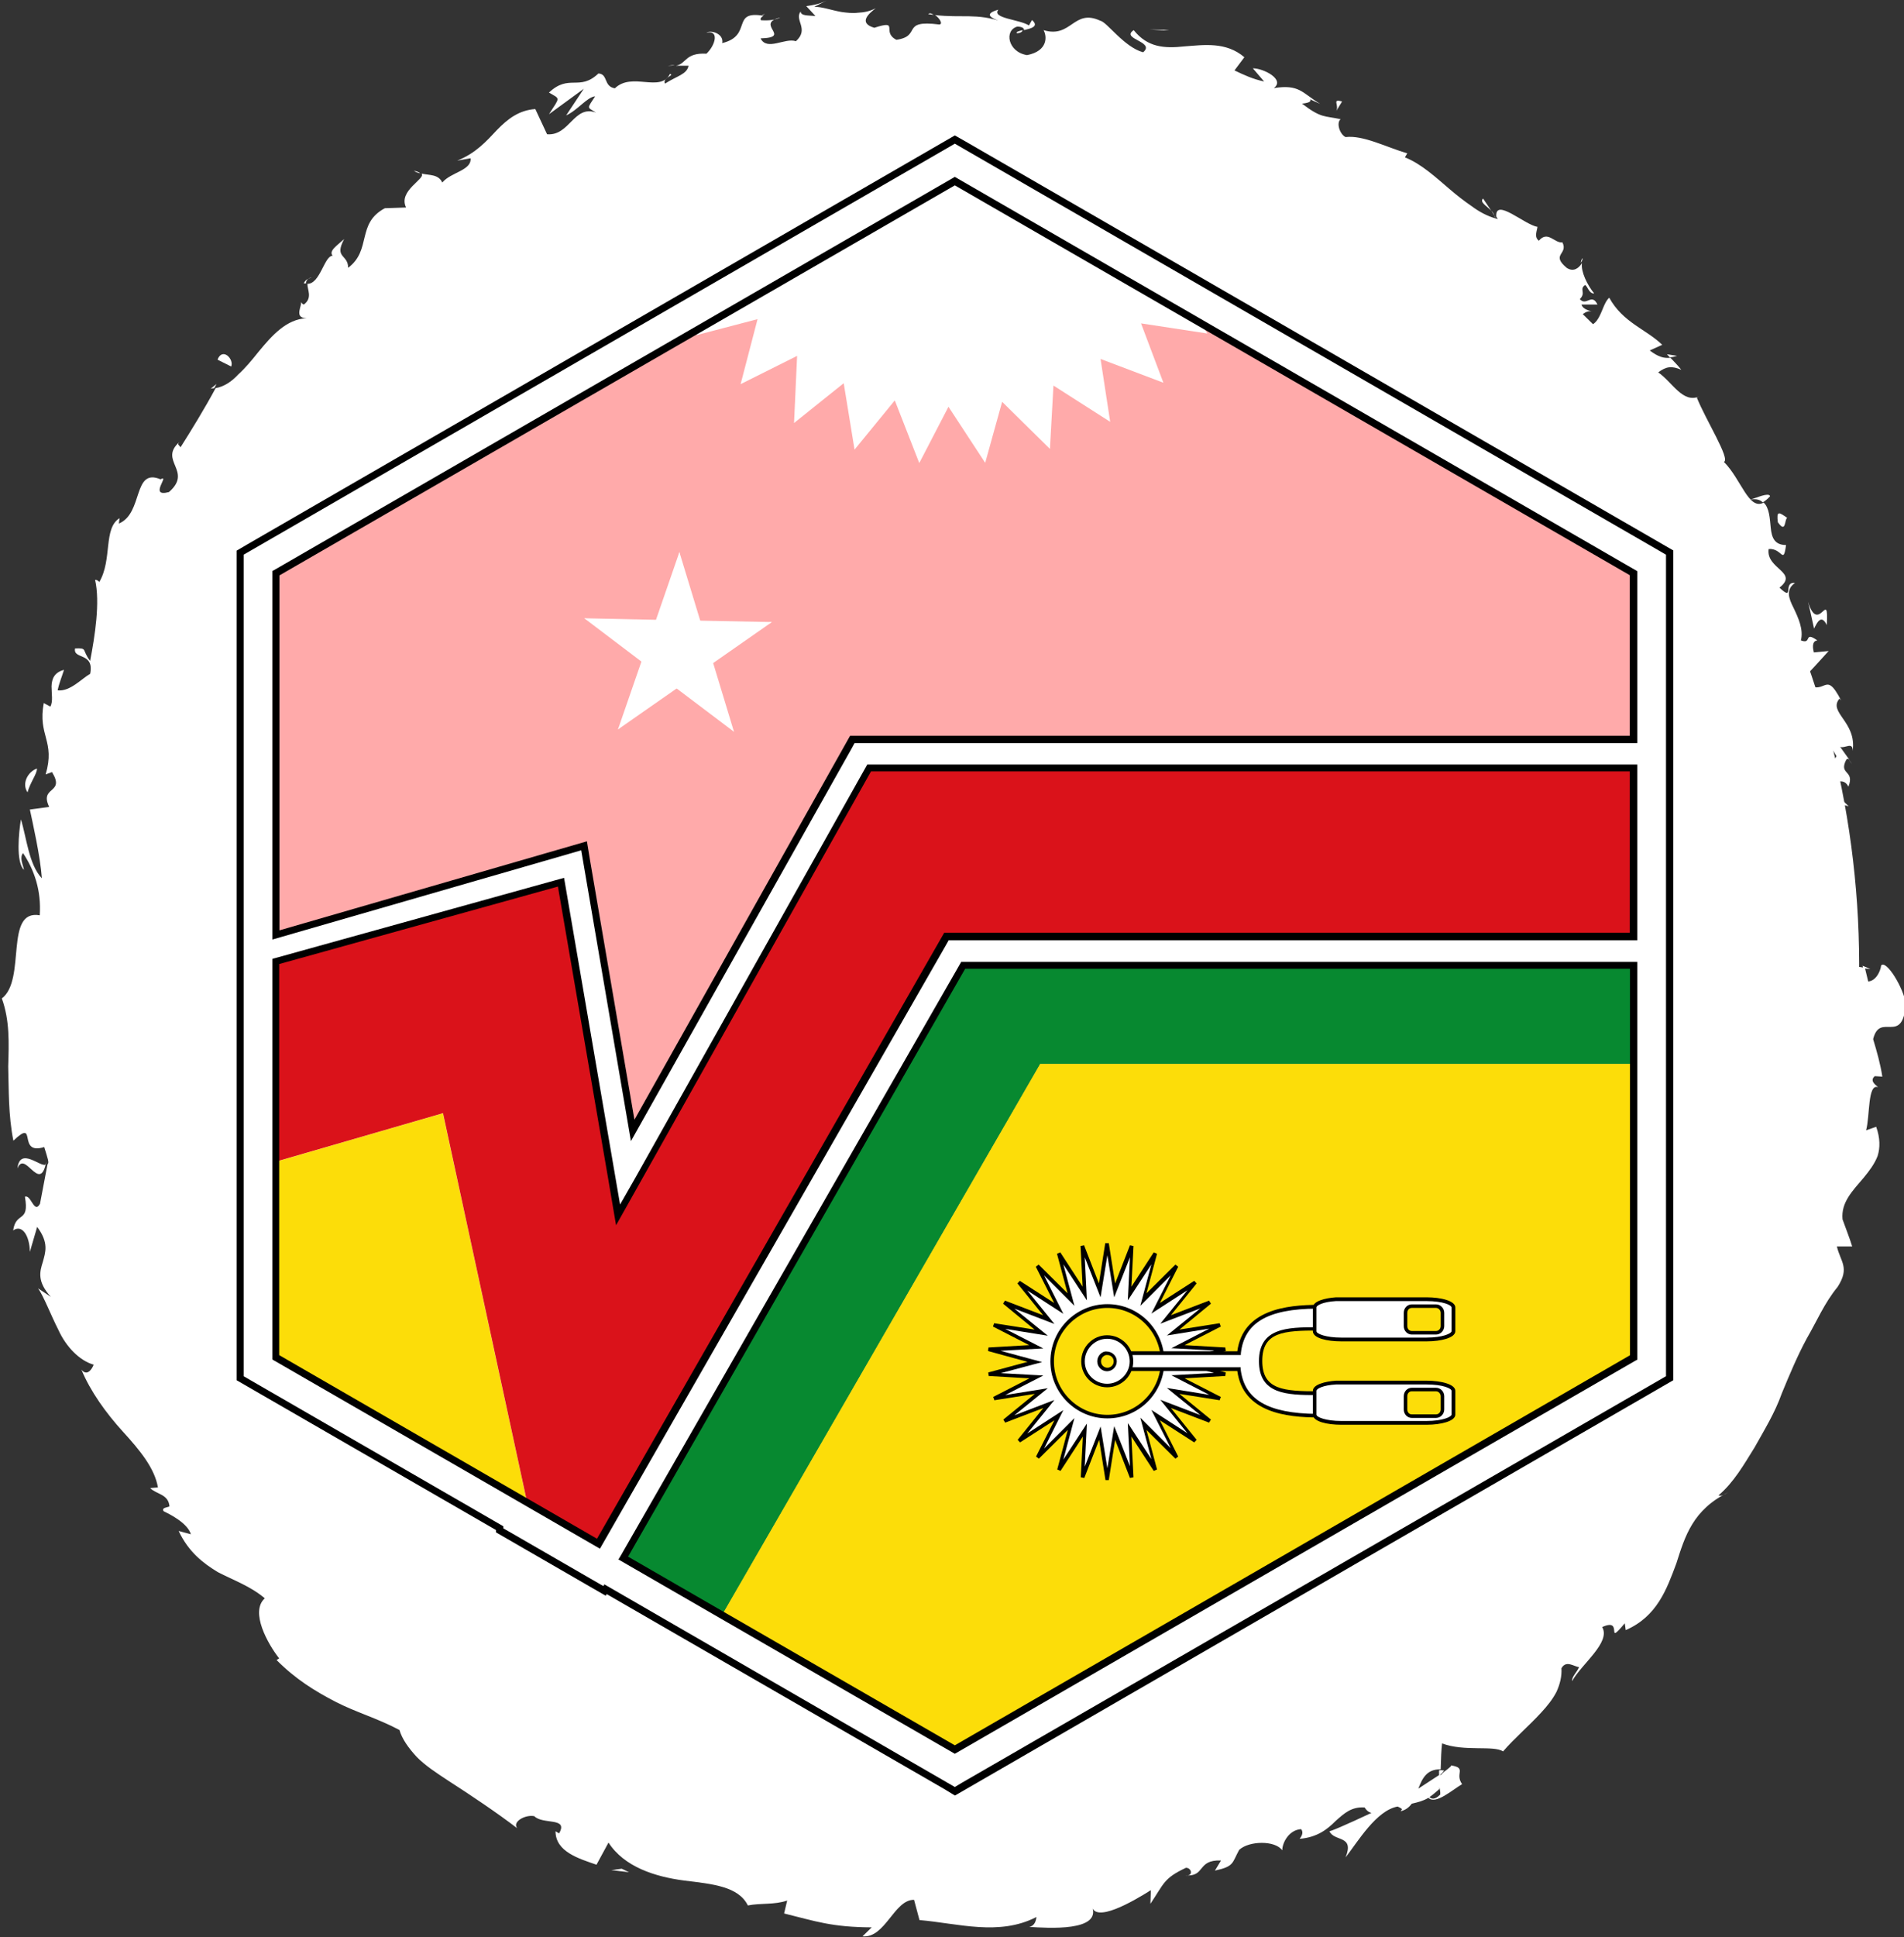
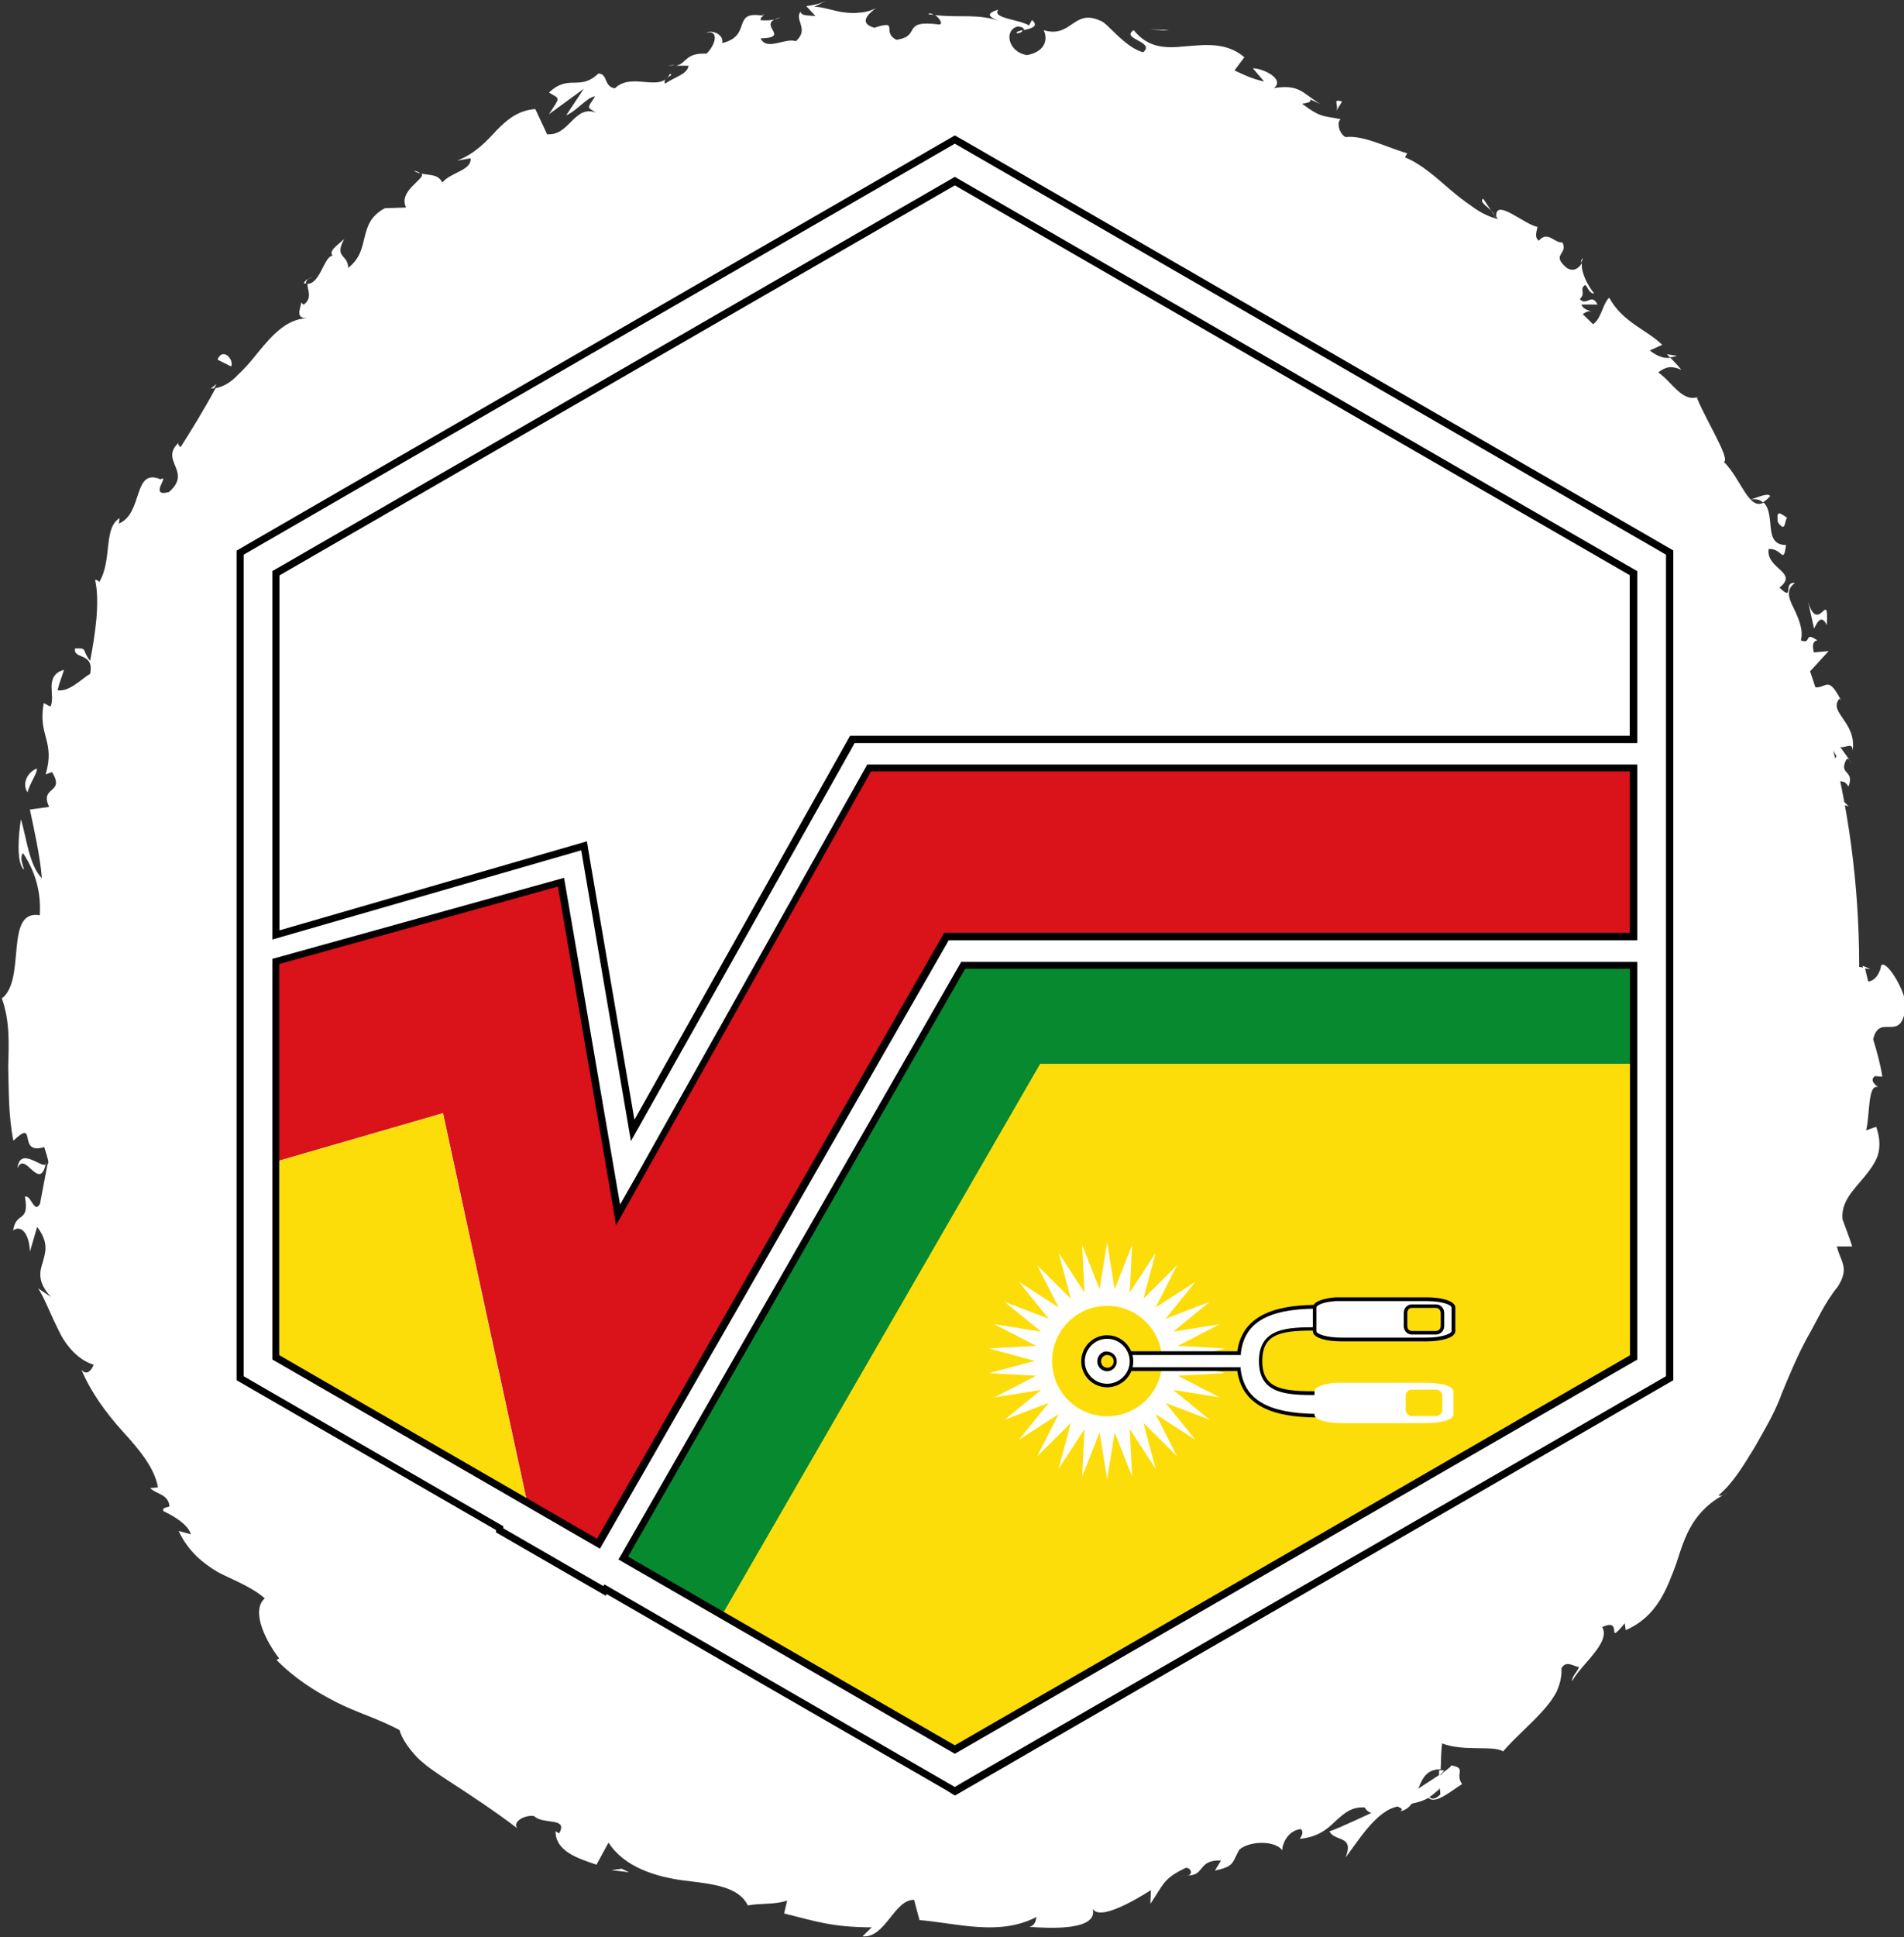
<svg xmlns="http://www.w3.org/2000/svg" id="uuid-94ab693f-fcd4-46f0-ab1d-34ff44ff53f2" data-name="Capa 1" width="80.88" height="82.25" viewBox="0 0 80.88 82.25">
  <rect x="0" y="0" width="80.88" height="82.25" fill="#333333" stroke="none" />
  <defs>
    <style>
      .uuid-c9fe75ac-f414-4fab-bfe7-9dd8b26538b3 {
        fill: #fff;
      }

      .uuid-9f9080bc-dff5-4dcf-a98e-48c32c7e1fb7 {
        fill: #faa;
      }

      .uuid-a864f1e7-83ed-422f-945b-c5ba8320d5d7 {
        fill: #fcdd09;
      }

      .uuid-25a96e7b-7d4a-4728-9ac7-5a08aa7c771b {
        clip-path: url(#uuid-4dd7a49e-e005-40ba-9d33-d97c16389cf2);
      }

      .uuid-cafa1d65-6cde-4901-8375-8de5a41a4ca4 {
        fill: #078930;
      }

      .uuid-c1b738ed-7d0b-4348-bcee-23e0254d03b8 {
        fill: #da121a;
      }
    </style>
    <clipPath id="uuid-4dd7a49e-e005-40ba-9d33-d97c16389cf2">
      <circle class="uuid-c9fe75ac-f414-4fab-bfe7-9dd8b26538b3" cx="40.56" cy="40.99" r="36.07" />
    </clipPath>
  </defs>
  <g>
    <circle class="uuid-c9fe75ac-f414-4fab-bfe7-9dd8b26538b3" cx="40.56" cy="40.99" r="38.42" transform="translate(-17.11 40.68) rotate(-45)" />
    <g>
      <path class="uuid-c9fe75ac-f414-4fab-bfe7-9dd8b26538b3" d="m77.65,40.99c.17.13.57.05.47-.29l-.67-.23.2.52Z" />
      <path class="uuid-c9fe75ac-f414-4fab-bfe7-9dd8b26538b3" d="m78.75,38.64c-.34-.39-.93-.81-1.52-.5.65.35.39.46,1.17.85.09.34-.18.61-.43.56.18.12-.12.53.31.71.49-.46.48-1.05.03-1.61.14-.14.32-.02.44,0Z" />
      <path class="uuid-c9fe75ac-f414-4fab-bfe7-9dd8b26538b3" d="m63.35,8.95l.13.2c-.02-.07-.07-.14-.13-.2Z" />
      <path class="uuid-c9fe75ac-f414-4fab-bfe7-9dd8b26538b3" d="m43.19,1.41c.17,0,.24-.07.25-.13-.16.04-.29.07-.25.13Z" />
      <path class="uuid-c9fe75ac-f414-4fab-bfe7-9dd8b26538b3" d="m39.43.6c.08.01.15.02.23.03-.09-.06-.17-.09-.23-.03Z" />
      <path class="uuid-c9fe75ac-f414-4fab-bfe7-9dd8b26538b3" d="m63.35,8.95l-.35-.52c-.16.15.15.31.35.52Z" />
      <path class="uuid-c9fe75ac-f414-4fab-bfe7-9dd8b26538b3" d="m76.63,34.27c.05.11.12.19.22.26-.04-.09-.08-.17-.11-.26-.04,0-.07,0-.1,0Z" />
      <path class="uuid-c9fe75ac-f414-4fab-bfe7-9dd8b26538b3" d="m70.81,15.04l.12.13c.09,0,.2-.03.31-.06l-.43-.07Z" />
      <path class="uuid-c9fe75ac-f414-4fab-bfe7-9dd8b26538b3" d="m75.19,21.06c-.07-.16-.58.08-.83.15.25-.04.41.01.52.12.09-.05.19-.13.31-.26Z" />
      <path class="uuid-c9fe75ac-f414-4fab-bfe7-9dd8b26538b3" d="m78.54,32.26l.13.18s-.08-.13-.13-.18Z" />
      <path class="uuid-c9fe75ac-f414-4fab-bfe7-9dd8b26538b3" d="m67.15,11.16c.05-.07.08-.14.08-.2-.05.05-.07.12-.08.2Z" />
      <path class="uuid-c9fe75ac-f414-4fab-bfe7-9dd8b26538b3" d="m75.49,48.68s.06.01.1.02c-.05-.05-.08-.07-.1-.02Z" />
      <path class="uuid-c9fe75ac-f414-4fab-bfe7-9dd8b26538b3" d="m79.12,40.99l.02.12c.11.01.21.03.31.03l-.34-.14Z" />
      <path class="uuid-c9fe75ac-f414-4fab-bfe7-9dd8b26538b3" d="m32.36.65s.02,0,.03,0c.17-.09.07-.06-.03,0Z" />
      <path class="uuid-c9fe75ac-f414-4fab-bfe7-9dd8b26538b3" d="m.74,49.61c.31-.8.92,1,1.2-.17-.19.15-1.1-.78-1.2.17Z" />
      <path class="uuid-c9fe75ac-f414-4fab-bfe7-9dd8b26538b3" d="m76.68,34.08c-.02-.09-.04-.18-.05-.28,0,.13.02.22.05.28Z" />
      <path class="uuid-c9fe75ac-f414-4fab-bfe7-9dd8b26538b3" d="m1.94,49.44h0s.02-.12.02-.12c-.01.05-.02.08-.03.12Z" />
      <path class="uuid-c9fe75ac-f414-4fab-bfe7-9dd8b26538b3" d="m17.58,7.25c.08.06.18.09.27.11-.04-.04-.11-.08-.27-.11Z" />
      <path class="uuid-c9fe75ac-f414-4fab-bfe7-9dd8b26538b3" d="m28.66,2.76l-.3.03c.13,0,.22,0,.3-.03Z" />
      <path class="uuid-c9fe75ac-f414-4fab-bfe7-9dd8b26538b3" d="m13.25,11.77c-.15.08-.24.06-.35.26.03,0,.06,0,.1,0,0-.11.06-.21.25-.26Z" />
      <path class="uuid-c9fe75ac-f414-4fab-bfe7-9dd8b26538b3" d="m8.94,16.5c.05,0,.11-.02.16-.02.03-.06.07-.12.1-.18l-.26.21Z" />
      <path class="uuid-c9fe75ac-f414-4fab-bfe7-9dd8b26538b3" d="m68.05,64.28c.21,0,.39.06.57.13-.37-.19.1-.91-.57-.13Z" />
      <path class="uuid-c9fe75ac-f414-4fab-bfe7-9dd8b26538b3" d="m76.94,34.21c-.14,0-.22-.05-.26-.13.02.07.04.13.06.19.08,0,.16,0,.21-.06Z" />
      <path class="uuid-c9fe75ac-f414-4fab-bfe7-9dd8b26538b3" d="m16.11,15.17l-.73.55c.23-.13.49-.33.73-.55Z" />
      <path class="uuid-c9fe75ac-f414-4fab-bfe7-9dd8b26538b3" d="m30.57,75.69h.22c-.08-.05-.15-.05-.22,0Z" />
      <path class="uuid-c9fe75ac-f414-4fab-bfe7-9dd8b26538b3" d="m13.63,17.76c-.26-.01-.46.04-.64.13,0,.06,0,.11.04.17l.6-.3Z" />
      <path class="uuid-c9fe75ac-f414-4fab-bfe7-9dd8b26538b3" d="m68.62,64.41h0s0,0,0,0Z" />
      <path class="uuid-c9fe75ac-f414-4fab-bfe7-9dd8b26538b3" d="m70.96,58.72c-.46.72.41.72.68,1.09-.37,1.01-.71.13-1.21.23-.08.33-.05.69-.03,1.02,0,.32-.02.61-.17.8-.12-.04-.21,0-.27-.17.06.89-1.19,1.65-1.12,2.76-.09,0-.16-.01-.21-.04.37.14.68.36.86.55-.26.31-.16.87-.63.66.18-.18.05-.32,0-.5l-.13.45c-.78-.18.21-.59-.18-.92-.37.74-.6,1.85-1.17,2.18-.58-.38.82-1.24-.18-1.04l.84-.54c-1.29-.17.44-.38-.86-.64-.99.76-.64,1.3-1.69,2.01.05.46.46.34.51.8-.89,1.72-2.18-.33-2.54,1.23.03.56.45,1.3-.59,1.52l-.21-.8c-1.01.66.1,1.3-1.23,1.65.01-.38.62-.78.42-.75-1.01,0-.21.7-.73,1.09l-.49-.49c-.52.38-1.02.85-1.54,1.35-.52.49-1.05,1.03-1.69,1.37-.02-.21.1-.51-.3-.55-.73.54-1.62.95-2.52,1.25-.94.22-1.9.35-2.76.45l-.44.79c-.15.05-.35-.18-.23-.32-.72-.05.08.36-.17.67-.37.14-.59-.2-.4-.43-.5.39-1.27.86-2.08,1.2-.4.19-.83.29-1.24.32-.41.03-.8.01-1.13-.1l.22-.21c-1-.09-.94,1.36-1.93.96l.16-.13c-1.09-.02-2.22.07-3.29.13-.27.01-.53.02-.79.01-.26-.03-.51-.07-.75-.12-.49-.1-.94-.26-1.33-.5-.18.41-.71.29-1.21.22-.51-.05-.98-.19-1.12.4-1.15-.77-.77-.92-2.38-1.56-.44-.1-.81.58-1.39.57l.12-.6-.9.44-.21-.82-.55.02c.19.09.36.38.28.54-.44.03-.91-.2-1.25-.47-.33-.3-.53-.66-.49-.81l-2.01-.18c.13-.22.47-.18.77-.24-1.2.23.06-.67-1.04-.46.07.17-.2.32-.27.42-.32-.49-1.26-1.01-2.05-1.2l.32-.32c-1.27-.65-2.75-1.25-4.13-2.1.39.46-.12,1.02-.58.83l.19-.64c-.49.17.3.47-.53.54-.46-.42.09-.85.48-.82l-.72-.26c.08-.19.28-.17.45-.34-.48.15-.62-1.28-1.38-.97l.09-.18c-.32-.24-.6-.44-.87-.61-.25-.19-.48-.36-.7-.52-.44-.32-.86-.62-1.36-1.05-.41.39-.7-.05-1.32,0-.54-.86-.94-1.96-1.76-2.79-.75-.45-.52.12-1.01.03.36-.37-.38-1.29.27-1.02-.45-.54-.74-.88-1.1-1.24-.18-.18-.37-.36-.61-.58-.22-.23-.47-.5-.79-.83-.08.28-.04.52-.24.52-.24-.24-.21-.76.03-.85l.09.05c-.85-.67-1.18-1.85-1.32-3.01-.09-.57-.18-1.12-.35-1.59-.09-.23-.19-.45-.33-.63-.12-.2-.26-.37-.46-.5l.08.06-1.09-1.36c-.18-.75.52.3.63-.33-.35-.34-.59-.69-.75-1.03-.13-.35-.19-.69-.24-1.02-.1-.66-.16-1.29-.62-1.94.55-.7.45-1.68.18-2.7-.12-.51-.28-1.03-.33-1.53-.02-.5.04-.97.26-1.36l-.35.11c-.37-.37.18-.49.25-.78-.27.05-.3.44-.5.21-.38-1.67-.08-3.42.22-5.13.18-.85.49-1.68.73-2.51l.37-1.23c.15-.4.31-.8.46-1.19.4-1.15-1.6-1.16-.39-2.47l.52.63c-.03-1.31.49-2.52.92-3.72.57-1.15,1.14-2.28,1.41-3.55.06.2.22.29.12.51.66-.23,1.01-1.63.68-1.85.24-.31.35.11.64.01.51-.28.15-1.47.72-1.42.09,0,.04.2.02.3,0-.41.99-1.23.35-1.29.78-.58.85-1.6,1.6-1.96-.14-.76,1.29-.98.75-1.68.63.67,1.59-.73,1.78-1.39.04.33.57-.14.66.29.48-.45.82-.99.43-1.26,1.57-.04,1.41-2.26,2.8-1.59.33-.39.66-.78.98-1.15.36-.33.72-.66,1.07-.98.37-.31.73-.62,1.08-.93l.55-.44.58-.37c.18.43-.28.62-.67.91-.4.28-.78.55-.5.93.31-.3.58-.6.83-.89.26-.27.51-.52.77-.76.51-.48,1.07-.91,1.89-1.18.45-.08-.07.47-.14.67.68-.58,1.49-.78,2.24-1.07.77-.25,1.47-.6,2.15-1,.02.08-.11.21-.24.31.28-.1.71-.05.57-.43l-.25.18c-.65-.45.84-1.5.83-1.82-.22,1.27,1.57-.1,1.11,1.55.17-.12.37-.38.27-.63.31,0,.43.14.21.52.99-.49.55-.78,1.52-.95.03.2-.15.3-.21.55.42-.45.86-.91,1.72-.88-.03.13.08.27-.16.3,1.38-.33,2.35-1.25,3.98-.98-.44.89.55.26.64,1,.28-.1.56-.16.84-.22l-.34-.38c.74.05,1.42-.46,2.06-.18l-.57.28,1.4-.07-.77-.32c.79-.35-.02-.95.98-.69-.22.07.77.03,1.11.56h0c.4-.18.82-.37,1.35-.1.11.26-.24.8-.17.97.45-.55,1.76.06,2.35-.46-.18.11-.27.5-.24.59l.4-.42c.31.25.34.34.21.63.99.35-.11-1.01,1.01-.3-.11.02-.08.1-.29.12,1.15.51,2.45.27,3.44.95.07.83-1-.17-.84.56.78.22,1.65.29,2.52.41.86.12,1.67.41,2.36.82l-.23-.2c.67-.85.85.97,1.79.91-.21-.04-.51.39-.4.31.84.72,2.04.9,3.63,1.54l-.32.1c.38.59,1.28,1.13,1.76,1.65.33-.09.63.18.68-.27.1.32.23.57.38.8.14.24.31.45.49.63.37.36.82.61,1.27.86.44.25.92.47,1.26.82.34.35.6.78.68,1.35-.16-.17-.54-.24-.42-.1l1.28,1.03c.26-.4.07-.34.11-.83.35-.03.82.18,1.1.49-.75-.35-.55.47-.57.89.08-.13.26-.14.36-.26-.13,1.2.81-.46,1.09.83l-.23.1c.36.28.87.42,1.1.84-.32.47-.49-.23-.86,0,.41.51,1.65.46,1.5,1.3-.27-.16-.48-.51-.78-.65-.12.87,0,.87.18,1.33v-.05s.32,1.1.32,1.1v-.33c.81-.01,1.09.32,1.33.72.12.2.24.41.4.6.15.21.35.4.68.55-1.24-.59-.52.07-1.1.27-.03.33-.01.8-.22.77.66.25.02.94.99,1.29-.16.11.22.51-.28.6.43.54.24-.28.49-.33.56.33.55,1,.63,1.69.07.69.18,1.4.88,1.97.72,1.13,1.39,1.21,2.02,2.34-.2.48-.78-.16-.78-.16-.13.72.09,1.17.41,1.75-.19-.09-.31.07-.49.29.12.48.75.2.57.91-.23-.08-.6-.16-.85-.36.26.54.71,1.06.98,1.64-.31.2-.57-.3-.82-.47.25.64.59,1.69,1.1,1.86l.17-.46c.04.25-.44.17-.57,0-.51-.53.06-.86.25-.92l.19.42c1.07-.59-.45-1.73-.51-2.59l.87.22-.82-.78c.17-.23.61-.46.81-.05.28-.72-.42-.49-.1-1.13.05-.08.1-.06.15,0l-.4-.56c.2.08.54-.24.53.17.18-1.24-1.06-1.63-.56-2.22l.07.08c-.74-1.44-.62.02-1.68-.86.39-.4.77-.82,1.15-1.24l-.63.06c-.04-.16-.1-.48.15-.51-.6-.42-.21.19-.7,0,.12-.46-.11-.96-.31-1.38-.21-.41-.34-.78.06-1.06-.54-.06,0,.82-.66.2.84-.66-.58-.79-.46-1.64.58-.05.62.7.74-.17-.5,0-.61-.33-.65-.73-.04-.4-.06-.85-.3-1.07-.64.34-.95-.99-1.69-1.73.29-.11-.78-1.8-1.15-2.73l.11-.05c-.71.31-1.14-.6-1.75-1.02.35-.26.58-.28.98-.11-.14-.18-.3-.34-.46-.51-.29.03-.52-.04-.88-.31l.53-.24c-.66-.65-1.67-.94-2.25-2-.4.33-.34,1.62-1.45,1.07.16-.23.45-.6.77-.47-.1-.04-.43-.08-.5-.31h.68c-.25-.51-.47.09-.75-.23.28-.28-.04-.41.22-.6.11.04.16.37.39.36-.3-.37-.57-.93-.52-1.29-.12.2-.35.4-.65.2-.69-.58.08-.57-.18-1.08-.33.05-.62-.52-1-.07-.21-.16-.08-.41-.06-.59-.54-.08-1.81-1.26-1.75-.43l.07.1s-.05-.02-.08-.02h0s0,0,0,0c-.39-.11-.73-.3-1.04-.53-.32-.22-.63-.46-.93-.72-.6-.51-1.2-1.07-1.9-1.35l.1-.17c-.89-.26-1.87-.78-2.62-.69-.24-.11-.41-.6-.21-.76-.69-.15-.82-.03-1.64-.66.79-.08-.11-.37.77.01-.78-.47-.87-.84-1.97-.67.49-.36-.43-.84-.89-.84l.48.56c-.48-.1-.86-.28-1.26-.47l.42-.56c-.78-.67-1.73-.52-2.55-.46-.84.09-1.56.05-2.15-.69-.58.38.94.48.4.94-.81-.22-1.54-1.29-1.82-1.34-1.14-.53-1.22.76-2.41.4.14.24.21.88-.7,1.06-.82-.13-.98-1.05-.42-1.21.21,0,.3.07.29.15.28-.07.66-.15.34-.43l-.13.23c-.41-.26-1.6-.3-1.3-.67-.67.19-.29.38.18.52-1.09-.38-1.73-.16-2.87-.29.19.12.35.39.18.4-1.67-.21-.72.49-1.82.65-.66-.33.17-.87-.94-.51-.71-.21-.21-.62.06-.83-.25.13-.5.18-.75.19-.24.03-.48,0-.7-.03-.45-.08-.85-.23-1.16-.22l.53-.27c-.32.16-.59.2-.87.24l.39.42c-.33-.03-.61,0-.63-.19-.28.36.38.74-.2,1.26-.46-.16-1.23.43-1.5-.12,1.37-.04-.28-.61.84-.89-.21.11-.48.14-.82.12-.06-.06.02-.14.1-.19-1.4-.24-.44.84-1.75,1.16.08-.39-.47-.57-.67-.44.54-.13.4.51,0,.89-.91-.05-.85.43-1.29.51h.53c-.07.37-.49.43-1,.76-.13-.25.44-.36.21-.41-.41.81-1.61-.1-2.34.61-.49-.08-.28-.61-.7-.63-.81.77-1.24,0-2.1.81.49.29.48.17,0,.92l1.48-1.08-.75,1.13c.49-.22.89-.78,1.23-.81-.36.55-.34.45.04.69-.94-.34-1.12,1-2.08.92l-.5-1.07c-.7.05-1.17.42-1.62.88-.45.48-.91,1-1.7,1.31l.57-.1c.05.52-.84.59-1.2,1.03-.17-.36-.54-.3-.88-.38.19.22-1.01.72-.66,1.44l-.9.03c-1.22.65-.55,1.77-1.56,2.53,0-.58-.61-.4-.17-1.22-.32.29-.66.5-.49.71-.35-.01-.53,1.2-1.07,1.19-.01.25.23.59-.15.88-.09-.02-.14-.14-.14-.14.12.13-.34.72.26.72-.87.04-1.48.74-2.05,1.43-.28.35-.56.69-.86.96-.27.29-.58.51-.96.58-.45.84-1.04,1.8-1.49,2.51-.07-.11-.16-.11-.04-.23-.92.8.58,1.23-.45,2.13-.9.25.07-.78-.36-.54-1.19-.5-.72,1.44-1.77,1.88l.03-.23c-.7.43-.3,1.75-.86,2.71,0,0-.08-.1-.18-.09.22.95-.01,2.39-.21,3.44-.37-.48-.09-.55-.64-.53-.1.48.83.15.64,1.08-.36.2-.85.76-1.38.7.06-.3.18-.58.27-.87-.42.11-.52.39-.53.7,0,.31.07.65-.05.86l-.28-.15c-.26,1.4.5,1.6.08,3.03l.27-.1c.58.94-.55.58-.12,1.48l-.82.11c.12.57.44,1.97.51,2.92-.56-.59-.65-1.74-.89-2.5-.09.53-.22,1.83.13,2.14-.04-.22-.2-.51-.04-.71.48.72.78,1.59.71,2.64-1.52-.26-.56,2.73-1.61,3.53.34.95.3,1.89.27,2.89.03.99,0,2.05.22,3.15,1.05-1,.13.64,1.31.27.15.49.22.67.14.73l-.32,1.68c-.25.45-.38-.41-.64-.3.2,1.14-.38.6-.5,1.43.38-.27.7.22.71.91l.31-1.06c.51.68.35,1.08.24,1.49-.13.41-.25.83.34,1.48l-.54-.36c.25.36.52,1.09.87,1.78.32.7.89,1.29,1.49,1.46-.07.19-.28.51-.52.21.38.92,1.04,1.84,1.76,2.63.72.79,1.35,1.55,1.49,2.37l-.33.03c.27.27.78.25.82.78-.12.05-.34.05-.25.2.2.1,1.01.48,1.16.98l-.52-.14c.42.89,1.04,1.37,1.67,1.75.68.35,1.39.6,1.99,1.11-.64.57.13,1.94.61,2.55l-.11.07c.8.81,1.65,1.33,2.5,1.77.85.44,1.8.71,2.72,1.2.11.38.38.76.73,1.14.36.37.84.68,1.34,1.01,1.01.65,2.08,1.37,2.93,2.02-.22-.28.36-.59.73-.51.36.37,1.46.03,1.05.73l-.15-.09c0,.87.99,1.16,1.74,1.42l.51-.94c.67,1.04,1.99,1.45,3.2,1.61,1.23.15,2.32.25,2.72,1.06.53-.11,1.14-.02,1.67-.21l-.13.55c1.34.33,2.01.58,3.72.59l-.39.38c.97.09,1.34-1.56,2.19-1.55l.23.86c1.64.14,3.38.69,4.97-.13-.02.12-.05.37-.31.42.79.05,3.11.21,2.66-.89.13.74,1.72-.17,2.51-.67l-.02.58c.59-.88.56-1.08,1.51-1.53.25,0,.32.38-.03.32.87.08.48-.67,1.52-.63l-.26.43c.83-.18.72-.32,1.03-.88.42-.39,1.53-.41,1.83.02,0-.33.29-.87.8-.9.13.15,0,.33-.06.41.74-.06,1.17-.4,1.52-.75.37-.33.68-.62,1.24-.58.1.16.2.21.29.23-1.02.48-1.85.84-1.79.77.2.47,1.08.15.69,1.12.53-.68,1.3-1.99,2.21-2.16.06.03.12.05.19.11l-.06.09c.21-.05.36-.17.47-.32.29-.07.47-.11.71-.25.3.31,1.03-.35,1.43-.58-.33-.46.23-.69-.49-.8.08,0-.04.1-.28.28-.05.05-.11.1-.14.15,0-.02,0-.04,0-.06-.25.16-.58.38-.95.62.17-.44.36-.83.95-.82.01-.43.03-.88.06-1.1.94.36,2.19.07,2.59.34.47-.55,1.1-1.08,1.62-1.65.26-.28.49-.57.65-.88.15-.33.23-.66.21-1,.2-.36.53-.07.75-.05-.1.23-.31.4-.3.6.4-.73,1.66-1.65,1.28-2.3.95-.43.09.88.96-.16l.04.29c1.33-.58,1.74-1.73,2.15-2.83.37-1.16.7-2.28,2.21-3.02-.2.11-.29.17-.42.13.66-.56,1.08-1.31,1.53-2.03.42-.75.87-1.48,1.16-2.3.33-.8.66-1.59,1.06-2.33.43-.74.75-1.51,1.31-2.19.53-.82.12-1.07-.03-1.72h.65c-.12-.39-.28-.78-.41-1.15-.07-.73.43-1.21.9-1.77.23-.28.46-.58.59-.92.11-.35.11-.76-.06-1.24l-.43.15c.17-.61.06-2,.51-1.83-.06-.07-.39-.26-.14-.47l.32.02c-.08-.53-.23-1.06-.39-1.59.29-1.18,1.24.29,1.39-1.49-.09-.68-.83-1.89-1.05-1.64-.03.26-.23.66-.55.68l-.14-.58c-.93-.12-1.86-.51-2.58.81l.52.96-.47.28v-.79c-.44.43-.07.72.17,1.06-.24.06-.42.18-.52.35l.84,1c-.38.07-.67-.48-.95.11.34.47.88-.32,1.04.42-.49.4-.81.22-.53.79-.25.04-.38-.09-.46-.31.21.5-.07,1.23.39,1.56-.29.19-.32.58-.38.91-.08.32-.21.57-.63.45.17.18.47.95.4,1.38-.83-1.02-.46,1.55-1.49,1.03.8.84-.29,2.07-.13,3.23-.05-.08-.15-.24-.08-.31-.27.51-.59.56-.88.84.69.37.46,1.25.68,1.91-.99.32-.64-.78-1.4-.89.59.23.04,1.37.62,1.39-.65.28-.41.32-1.1.27.82.54-.05.54.23,1.2-.83.44-.9-.28-1.09.6-.47.19-.38-.63-.38-.63Zm-13.46,15.06s0,0,0,0c.16-.09.29-.17.37-.21-.08.05-.18.11-.37.22Zm-1.58.77c.2-.07.44-.19.7-.31.14.15.17.36,0,.43.03-.16-.39-.08-.7-.11Zm5.26,1.64c-.22.23-.37.19-.46.11.12-.08.25-.19.42-.34,0-.02,0-.05,0-.08.03.11.05.21.04.31Z" />
      <path class="uuid-c9fe75ac-f414-4fab-bfe7-9dd8b26538b3" d="m61.27,75.27s.04-.07.08-.1c-.08-.01-.15-.02-.22-.01,0,.07,0,.14,0,.21.05-.03.09-.06.13-.09Z" />
      <path class="uuid-c9fe75ac-f414-4fab-bfe7-9dd8b26538b3" d="m63.51,9.19l-.02-.03s.02.07.02.11c0-.04,0-.05,0-.08Z" />
      <polygon class="uuid-c9fe75ac-f414-4fab-bfe7-9dd8b26538b3" points="32.49 75.9 32.46 76.04 32.63 75.95 32.49 75.9" />
      <path class="uuid-c9fe75ac-f414-4fab-bfe7-9dd8b26538b3" d="m69.49,17.42s-.04.11-.03.19c.03-.03.03-.1.03-.19Z" />
      <path class="uuid-c9fe75ac-f414-4fab-bfe7-9dd8b26538b3" d="m71.84,20.91l.14.61c-.04-.28-.09-.47-.14-.61Z" />
      <path class="uuid-c9fe75ac-f414-4fab-bfe7-9dd8b26538b3" d="m73.23,23.83c.1,0,.18-.03.24-.06h0s-.24.06-.24.06Z" />
      <path class="uuid-c9fe75ac-f414-4fab-bfe7-9dd8b26538b3" d="m29.99,6.3s-.08.03-.11.05c-.24.18-.07.08.11-.05Z" />
      <path class="uuid-c9fe75ac-f414-4fab-bfe7-9dd8b26538b3" d="m44.9,3.68c-.17.08-.34.15-.52.19.27.08.47.13.52-.19Z" />
      <path class="uuid-c9fe75ac-f414-4fab-bfe7-9dd8b26538b3" d="m16.19,15.11s0,0,0,0l-.07.07.08-.06Z" />
      <path class="uuid-c9fe75ac-f414-4fab-bfe7-9dd8b26538b3" d="m43.67,3.83c.26.13.49.11.71.05-.22-.05-.48-.12-.71-.05Z" />
      <path class="uuid-c9fe75ac-f414-4fab-bfe7-9dd8b26538b3" d="m77.01,37.09v.15s.07,0,.09,0l-.09-.16Z" />
-       <path class="uuid-c9fe75ac-f414-4fab-bfe7-9dd8b26538b3" d="m77.1,37.25l.07.16c0-.08-.01-.15-.07-.16Z" />
      <path class="uuid-c9fe75ac-f414-4fab-bfe7-9dd8b26538b3" d="m77.33,37.76l-.16-.35c0,.12,0,.28.16.35Z" />
-       <path class="uuid-c9fe75ac-f414-4fab-bfe7-9dd8b26538b3" d="m76.56,32.87h-.21s.12.02.21,0Z" />
      <path class="uuid-c9fe75ac-f414-4fab-bfe7-9dd8b26538b3" d="m76.18,31.63c.03.31-.23.85,0,1.23h.17c-.34-.12.24-1.03-.17-1.23Z" />
      <path class="uuid-c9fe75ac-f414-4fab-bfe7-9dd8b26538b3" d="m76.8,25.55c.1.37.17.76.26,1.14.13-.27.31-.63.54-.15.09-1.62-.34.46-.8-.99Z" />
      <path class="uuid-c9fe75ac-f414-4fab-bfe7-9dd8b26538b3" d="m75.52,22.17c.36.52.28-.15.4-.18-.36-.26-.46-.31-.4.18Z" />
      <path class="uuid-c9fe75ac-f414-4fab-bfe7-9dd8b26538b3" d="m56.74,4.75l.27-.44c-.47-.14-.08.18-.27.44Z" />
      <path class="uuid-c9fe75ac-f414-4fab-bfe7-9dd8b26538b3" d="m51.31,5.53c.11.14.22.27.32.43l.34-.37c-.22-.03-.44-.06-.66-.05Z" />
      <polygon class="uuid-c9fe75ac-f414-4fab-bfe7-9dd8b26538b3" points="49.44 1.29 49.67 1.27 48.83 1.25 49.44 1.29" />
      <path class="uuid-c9fe75ac-f414-4fab-bfe7-9dd8b26538b3" d="m9.24,15.27l.58.29c.13-.31-.37-.83-.58-.29Z" />
      <path class="uuid-c9fe75ac-f414-4fab-bfe7-9dd8b26538b3" d="m1.57,32.63c-.38.13-.66.63-.4,1.01.11-.42.41-.79.4-1.01Z" />
      <polygon class="uuid-c9fe75ac-f414-4fab-bfe7-9dd8b26538b3" points="26.41 79.34 25.97 79.4 26.72 79.49 26.41 79.34" />
    </g>
  </g>
  <g>
    <circle class="uuid-c9fe75ac-f414-4fab-bfe7-9dd8b26538b3" cx="40.56" cy="40.99" r="36.07" />
    <g class="uuid-25a96e7b-7d4a-4728-9ac7-5a08aa7c771b">
      <g id="uuid-3e182427-2469-487a-b0c0-61b21667fe3c" data-name="g17685">
-         <path id="uuid-73fcb892-820e-4e60-b21f-5f9f99220262" data-name="path7102" class="uuid-9f9080bc-dff5-4dcf-a98e-48c32c7e1fb7" d="m69.54,57.73l-28.99,16.74-28.99-16.74V24.25L40.56,7.52l28.99,16.74v33.47Z" />
        <path id="uuid-ad5d547b-1008-4ae6-930c-6271016bdad0" data-name="path7056" class="uuid-c1b738ed-7d0b-4348-bcee-23e0254d03b8" d="m11.57,40.38v8.98l7.25-2.1,3.62,16.74,3.62,2.1,14.49-25.72h28.99v-8.37h-32.98l-9.99,17.79-2.25-13.1-12.76,3.69Z" />
        <path id="uuid-3634e695-05b9-4620-8fdb-5e53b58651bc" data-name="path13947" class="uuid-c9fe75ac-f414-4fab-bfe7-9dd8b26538b3" d="m40.56,7.52l-10.71,6.18-.27.53,2.6-.68-.72,2.76,2.4-1.2-.13,2.85,2.11-1.69.46,2.82,1.71-2.09,1.04,2.66,1.24-2.39,1.56,2.38.72-2.59,2.03,2,.15-2.69,2.41,1.54-.41-2.67,2.67,1.01-.95-2.52,2.82.43-.47-.72-10.27-5.93Z" />
        <g id="uuid-35a9517c-8194-4c77-88fb-40ab0b95a5c5" data-name="g9076">
          <path id="uuid-fedd1acd-b6e1-431b-abde-8e82e5257101" data-name="path7067" class="uuid-cafa1d65-6cde-4901-8375-8de5a41a4ca4" d="m40.56,40.99l-14.49,25.11,3.62,2.09.91.52,13.59-23.53h25.37v-4.19h-28.99Z" />
          <path id="uuid-05ae508e-62fb-4018-985d-95ccb35c935a" data-name="path4103" class="uuid-a864f1e7-83ed-422f-945b-c5ba8320d5d7" d="m44.18,45.18l-13.59,23.53,9.96,5.75,28.99-16.74v-12.55h-25.37Zm-25.37,2.09l-7.25,2.1v8.36l10.87,6.27-3.62-16.74Z" />
          <g>
            <path id="uuid-95f2cd1f-2901-4385-866e-742621d88a0c" data-name="path2162" class="uuid-c9fe75ac-f414-4fab-bfe7-9dd8b26538b3" d="m11.72,40.84l12.12-3.37,2.14,12.43.29,1.7.85-1.5,9.81-17.48h32.47v7.15h-29.19l-.17.31-14.61,25.48-3.13-1.8-1.36-.79-9.21-5.32v-16.8ZM40.56,5.93l-.38.22L10.58,23.23l-.38.23v35.05l.38.22,10.64,6.14v.1l.31.17,3.62,2.09.52.31.04-.07,14.47,8.35.38.23.38-.23,29.6-17.09.38-.22V23.46l-.38-.23L40.94,6.15l-.38-.22Zm0,1.76l28.84,16.65v7.06h-33.18l-.17.31-9.15,16.29-1.95-11.4-.11-.68-.65.19-12.44,3.59v-15.36L40.56,7.69Zm.35,33.3h28.48v16.65l-28.84,16.65-14.08-8.13,14.44-25.16Z" />
            <path d="m40.56,76.23l-.46-.28-14.33-8.27-.04.07-4.66-2.69v-.1l-11.02-6.36V23.38l.46-.27L40.56,5.75l.46.26,30.06,17.36v35.23l-30.51,17.63Zm-14.9-8.97l14.9,8.61.3-.18,29.91-17.26V23.55l-.31-.18L40.56,6.1l-.31.18L10.35,23.55v34.88l.31.18,10.72,6.19v.09l.23.13,4.02,2.32.04-.07Zm14.9,7.2l-14.29-8.25.08-.13,14.48-25.24h28.72v16.89l-.08.04-28.91,16.69Zm-13.88-8.37l13.88,8.01,28.68-16.56v-16.41h-28.24l-14.32,24.96Zm-1.2-.34l-4.62-2.67-9.29-5.36v-17.01l.11-.03,12.28-3.41.03.17,2.35,13.7.64-1.12,9.86-17.56h32.71v7.46h-29.25l-.13.23-14.69,25.61Zm-13.61-8.21l13.49,7.79,14.75-25.73h29.12v-6.85h-32.23l-10.83,19.27-.36-2.12-2.11-12.26-11.84,3.29v16.6Zm14.93-9.1l-2.11-12.34-.48.14-12.64,3.65v-15.65l.08-.04L40.56,7.51l28.99,16.74v7.3h-33.25l-.13.24-9.37,16.66Zm-1.87-12.73l.14.85,1.88,10.98,9.16-16.3h33.12v-6.82L40.56,7.87,11.87,24.43v15.07l13.06-3.78Z" />
          </g>
        </g>
        <g id="uuid-59949206-681c-4c6a-8e81-cce6173ef7bb" data-name="g13137">
          <g id="uuid-555add54-c7fc-4246-9ec5-5ea2a6f18a1c" data-name="g13139">
            <polygon id="uuid-99307578-0e8a-44d4-8bcc-cf81593a562b" data-name="polygon13141" class="uuid-c9fe75ac-f414-4fab-bfe7-9dd8b26538b3" points="28.86 23.44 27.49 27.4 29.47 28.08 28.86 23.44" />
            <polygon id="uuid-fc4d17c7-48a4-460d-87a6-1a53ff569004" data-name="polygon13143" class="uuid-c9fe75ac-f414-4fab-bfe7-9dd8b26538b3" points="28.86 23.44 30.08 27.45 28.07 28.06 28.86 23.44" />
          </g>
          <g id="uuid-ab490f6e-ca41-4be9-9da5-adb92407e292" data-name="g13145">
            <polygon id="uuid-7580129f-dee6-4cb6-8388-e033f5d7af9e" data-name="polygon11960" class="uuid-c9fe75ac-f414-4fab-bfe7-9dd8b26538b3" points="32.79 26.41 28.6 26.33 28.56 28.42 32.79 26.41" />
            <polygon id="uuid-8569c81a-cf9c-49ba-a09a-3b87658e05a5" data-name="use11962" class="uuid-c9fe75ac-f414-4fab-bfe7-9dd8b26538b3" points="32.79 26.41 29.35 28.81 28.15 27.09 32.79 26.41" />
          </g>
          <g id="uuid-02439ded-e5ef-4ee6-87ca-8a19544174d0" data-name="g13149">
            <polygon id="uuid-aba39905-6a4a-434e-8bdc-fd756acac103" data-name="polygon11966" class="uuid-c9fe75ac-f414-4fab-bfe7-9dd8b26538b3" points="24.82 26.25 28.16 28.78 29.43 27.11 24.82 26.25" />
            <polygon id="uuid-458ea726-6a6a-4ceb-982e-0421080548d3" data-name="use11968" class="uuid-c9fe75ac-f414-4fab-bfe7-9dd8b26538b3" points="24.82 26.25 29.01 26.34 28.97 28.43 24.82 26.25" />
          </g>
          <g id="uuid-a98b0ae0-c67a-45d1-ad64-343a3d2793a0" data-name="g13153">
            <polygon id="uuid-84a03b12-6819-4cd7-ab78-5b5c3a0bccce" data-name="polygon11972" class="uuid-c9fe75ac-f414-4fab-bfe7-9dd8b26538b3" points="31.18 31.07 29.96 27.05 27.95 27.66 31.18 31.07" />
            <polygon id="uuid-9964a54f-166a-45e5-9c50-c202abc083f7" data-name="use11974" class="uuid-c9fe75ac-f414-4fab-bfe7-9dd8b26538b3" points="31.18 31.07 27.83 28.54 29.1 26.87 31.18 31.07" />
          </g>
          <g id="uuid-01ed931f-966d-4216-bb9d-df824e838aca" data-name="g13157">
            <polygon id="uuid-729d98a6-1280-43ea-b464-27f8eac21a72" data-name="polygon11978" class="uuid-c9fe75ac-f414-4fab-bfe7-9dd8b26538b3" points="26.25 30.97 29.69 28.57 28.49 26.85 26.25 30.97" />
            <polygon id="uuid-a6470888-5e60-4a39-b95c-192b138b03de" data-name="use11980" class="uuid-c9fe75ac-f414-4fab-bfe7-9dd8b26538b3" points="26.25 30.97 27.62 27.01 29.6 27.7 26.25 30.97" />
          </g>
        </g>
        <g id="uuid-09e49307-b711-4f36-845d-65b8710474a0" data-name="g16708">
          <g>
            <path id="uuid-b8243fbd-b40e-4a77-92e4-1eab2e7505f8" data-name="path15690" class="uuid-c9fe75ac-f414-4fab-bfe7-9dd8b26538b3" d="m47.03,52.75l-.32,1.99-.74-1.88.1,2.02-1.1-1.69.52,1.95-1.43-1.42.91,1.79-1.69-1.09,1.27,1.57-1.88-.72,1.56,1.27-2-.32,1.79.92-2.01.11,1.95.53-1.95.52,2.01.11-1.79.92,2-.32-1.56,1.27,1.88-.72-1.27,1.57,1.69-1.09-.91,1.79,1.43-1.42-.52,1.95,1.1-1.69-.1,2.02.74-1.88.32,1.99.32-1.99.74,1.88-.1-2.02,1.1,1.69-.52-1.95,1.43,1.42-.91-1.79,1.69,1.09-1.27-1.57,1.88.72-1.56-1.27,1.99.32-1.79-.92,2.01-.11-1.95-.52,1.95-.53-2.01-.11,1.79-.92-1.99.32,1.56-1.27-1.88.72,1.27-1.57-1.69,1.09.91-1.79-1.43,1.42.52-1.95-1.1,1.69.1-2.02-.74,1.88-.32-1.99Zm0,2.69c1.29,0,2.34,1.06,2.34,2.35s-1.05,2.34-2.34,2.34c-1.29,0-2.34-1.05-2.34-2.34s1.05-2.35,2.34-2.35Z" />
-             <path d="m47.11,62.84h-.15l-.27-1.71-.63,1.62-.15-.03.09-1.73-.95,1.46-.14-.06.45-1.68-1.23,1.22-.12-.09.78-1.54-1.46.94-.1-.11,1.09-1.35-1.62.62-.08-.13,1.34-1.09-1.72.27-.05-.14,1.54-.79-1.73-.1-.02-.15,1.67-.45-1.68-.46.02-.15,1.73-.1-1.54-.79.05-.14,1.72.27-1.34-1.1.08-.13,1.62.62-1.09-1.35.1-.11,1.46.94-.78-1.54.12-.09,1.23,1.22-.45-1.68.14-.06.95,1.46-.09-1.73.15-.03.63,1.62.27-1.71h.15l.27,1.71.63-1.62.15.03-.09,1.73.95-1.46.14.06-.45,1.68,1.23-1.22.12.09-.78,1.54,1.46-.94.1.11-1.09,1.35,1.62-.62.08.13-1.34,1.1,1.71-.27.05.14-1.54.79,1.73.1.02.15-1.68.46,1.68.45-.02.15-1.73.1,1.54.79-.05.14-1.71-.27,1.34,1.09-.08.13-1.62-.62,1.09,1.35-.1.11-1.46-.94.78,1.54-.12.09-1.23-1.22.45,1.68-.14.06-.95-1.46.09,1.73-.15.03-.63-1.62-.27,1.71Zm-.36-2.29l.29,1.79.29-1.79.67,1.7-.09-1.83,1,1.53-.47-1.76,1.29,1.29-.82-1.62,1.53.99-1.15-1.42,1.7.65-1.42-1.15,1.8.29-1.61-.83,1.81-.1-1.76-.47,1.77-.48-1.82-.1,1.61-.83-1.8.29,1.42-1.15-1.7.65,1.15-1.42-1.53.99.82-1.62-1.29,1.29.47-1.76-1,1.53.09-1.83-.67,1.7-.29-1.79-.29,1.79-.67-1.7.09,1.83-1-1.53.47,1.76-1.29-1.29.82,1.63-1.53-.99,1.15,1.42-1.7-.65,1.42,1.15-1.81-.29,1.62.83-1.82.1,1.77.48-1.76.47,1.81.1-1.62.83,1.81-.29-1.42,1.15,1.7-.65-1.15,1.42,1.53-.99-.82,1.63,1.29-1.29-.47,1.76,1-1.53-.09,1.83.67-1.7Zm.29-.33c-1.33,0-2.42-1.08-2.42-2.42s1.08-2.43,2.42-2.43,2.42,1.09,2.42,2.43-1.08,2.42-2.42,2.42Zm0-4.69c-1.25,0-2.27,1.02-2.27,2.27s1.02,2.27,2.27,2.27,2.27-1.02,2.27-2.27-1.02-2.27-2.27-2.27Z" />
          </g>
          <g>
            <path id="uuid-a3d3beb7-6575-4d6b-bef4-781c809eda84" data-name="rect15704" class="uuid-c9fe75ac-f414-4fab-bfe7-9dd8b26538b3" d="m56.01,55.48c-1.76,0-3.21.38-3.38,1.97h-4.68v.68h4.68c.18,1.59,1.63,1.97,3.38,1.97v-.95c-1.36,0-2.46,0-2.46-1.37s1.1-1.37,2.46-1.37v-.94Z" />
            <path d="m56.09,60.18h-.08c-1.37,0-3.21-.21-3.45-1.97h-4.69v-.84h4.69c.24-1.76,2.08-1.97,3.45-1.97h.08v1.09h-.08c-1.48,0-2.39.06-2.39,1.29s.91,1.29,2.39,1.29h.08v1.1Zm-8.07-2.13h4.68v.07c.15,1.3,1.15,1.89,3.24,1.91v-.8c-1.28,0-2.46-.03-2.46-1.44s1.19-1.44,2.46-1.44v-.79c-2.09.01-3.09.6-3.23,1.9v.07h-4.68v.53Z" />
          </g>
          <g id="uuid-6bee1e77-3750-4c35-8355-7df4338b6eda" data-name="g16704">
            <g>
              <path id="uuid-bba65a5c-7776-4ca7-9805-7470eb1a1316" data-name="rect15713" class="uuid-c9fe75ac-f414-4fab-bfe7-9dd8b26538b3" d="m56.75,55.16c-.52.03-.91.18-.91.35v1.01c0,.2.5.35,1.13.35h3.63c.63,0,1.14-.15,1.14-.35v-1.01c0-.2-.51-.35-1.14-.35h-3.63c-.08,0-.15,0-.22,0Zm3.22.29h1.03c.15,0,.27.13.27.28v.56c0,.16-.12.28-.27.28h-1.03c-.15,0-.26-.13-.26-.28v-.56c0-.16.11-.28.26-.28Z" />
              <path d="m60.6,56.95h-3.63c-.58,0-1.2-.13-1.2-.43v-1.01c0-.27.53-.4.98-.43h0c.05,0,.1,0,.15,0h.08s3.63,0,3.63,0c.6,0,1.21.15,1.21.43v1.01c0,.28-.61.43-1.21.43Zm-3.78-1.71s-.04,0-.07,0h0c-.54.03-.83.18-.83.27v1.01c0,.11.41.27,1.05.27h3.63c.7,0,1.06-.18,1.06-.27v-1.01c0-.1-.36-.27-1.06-.27h-3.71s-.05,0-.07,0Zm4.18,1.42h-1.03c-.19,0-.34-.16-.34-.36v-.56c0-.2.15-.36.34-.36h1.03c.19,0,.35.16.35.36v.56c0,.2-.16.36-.35.36Zm-1.03-1.13c-.11,0-.19.09-.19.21v.56c0,.12.08.21.19.21h1.03c.11,0,.2-.09.2-.21v-.56c0-.11-.09-.21-.2-.21h-1.03Z" />
            </g>
            <g>
              <path id="uuid-f225be6f-15c1-475d-8d00-6068898756ea" data-name="path15720" class="uuid-c9fe75ac-f414-4fab-bfe7-9dd8b26538b3" d="m56.75,58.71c-.52.03-.91.18-.91.35v1.01c0,.2.5.35,1.13.35h3.63c.63,0,1.14-.15,1.14-.35v-1.01c0-.2-.51-.35-1.14-.35h-3.63c-.08,0-.15,0-.22,0Zm3.22.29h1.03c.15,0,.27.13.27.28v.56c0,.16-.12.28-.27.28h-1.03c-.15,0-.26-.13-.26-.28v-.56c0-.16.11-.28.26-.28Z" />
-               <path d="m60.6,60.49h-3.63c-.58,0-1.2-.13-1.2-.43v-1.01c0-.27.53-.4.98-.43h0c.05,0,.1,0,.15,0h.08s3.63,0,3.63,0c.6,0,1.21.15,1.21.43v1.01c0,.28-.61.43-1.21.43Zm-3.78-1.71s-.04,0-.07,0h0c-.54.03-.83.18-.83.27v1.01c0,.11.41.27,1.05.27h3.63c.7,0,1.06-.18,1.06-.27v-1.01c0-.1-.36-.27-1.06-.27h-3.71s-.05,0-.07,0Zm4.18,1.42h-1.03c-.19,0-.34-.16-.34-.36v-.56c0-.2.15-.36.34-.36h1.03c.19,0,.35.16.35.36v.56c0,.2-.16.36-.35.36Zm-1.03-1.13c-.11,0-.19.09-.19.21v.56c0,.12.08.21.19.21h1.03c.11,0,.2-.09.2-.21v-.56c0-.11-.09-.21-.2-.21h-1.03Z" />
            </g>
          </g>
          <g>
            <path id="uuid-c38420b5-0ee9-4023-82e0-33675ff1ce4f" data-name="path15699" class="uuid-c9fe75ac-f414-4fab-bfe7-9dd8b26538b3" d="m47.03,56.76c-.57,0-1.03.47-1.03,1.03,0,.57.46,1.03,1.03,1.03s1.03-.46,1.03-1.03-.47-1.03-1.03-1.03Zm-.07.69s.04,0,.07,0c.19,0,.34.15.34.34s-.15.34-.34.34-.34-.15-.34-.34c0-.17.12-.31.27-.34Z" />
            <path d="m47.03,58.9c-.61,0-1.1-.49-1.1-1.1s.49-1.11,1.1-1.11,1.11.5,1.11,1.11-.5,1.1-1.11,1.1Zm0-2.06c-.52,0-.95.43-.95.96s.43.95.95.95.96-.43.96-.95-.43-.96-.96-.96Zm0,1.38c-.23,0-.42-.19-.42-.42,0-.2.14-.38.33-.42h0s.05,0,.06,0c.25,0,.44.19.44.42s-.19.42-.42.42Zm-.05-.69c-.12.03-.21.14-.21.27,0,.15.12.27.27.27s.27-.12.27-.27-.12-.27-.27-.27h-.03s-.02,0-.03,0Z" />
          </g>
        </g>
      </g>
    </g>
  </g>
</svg>